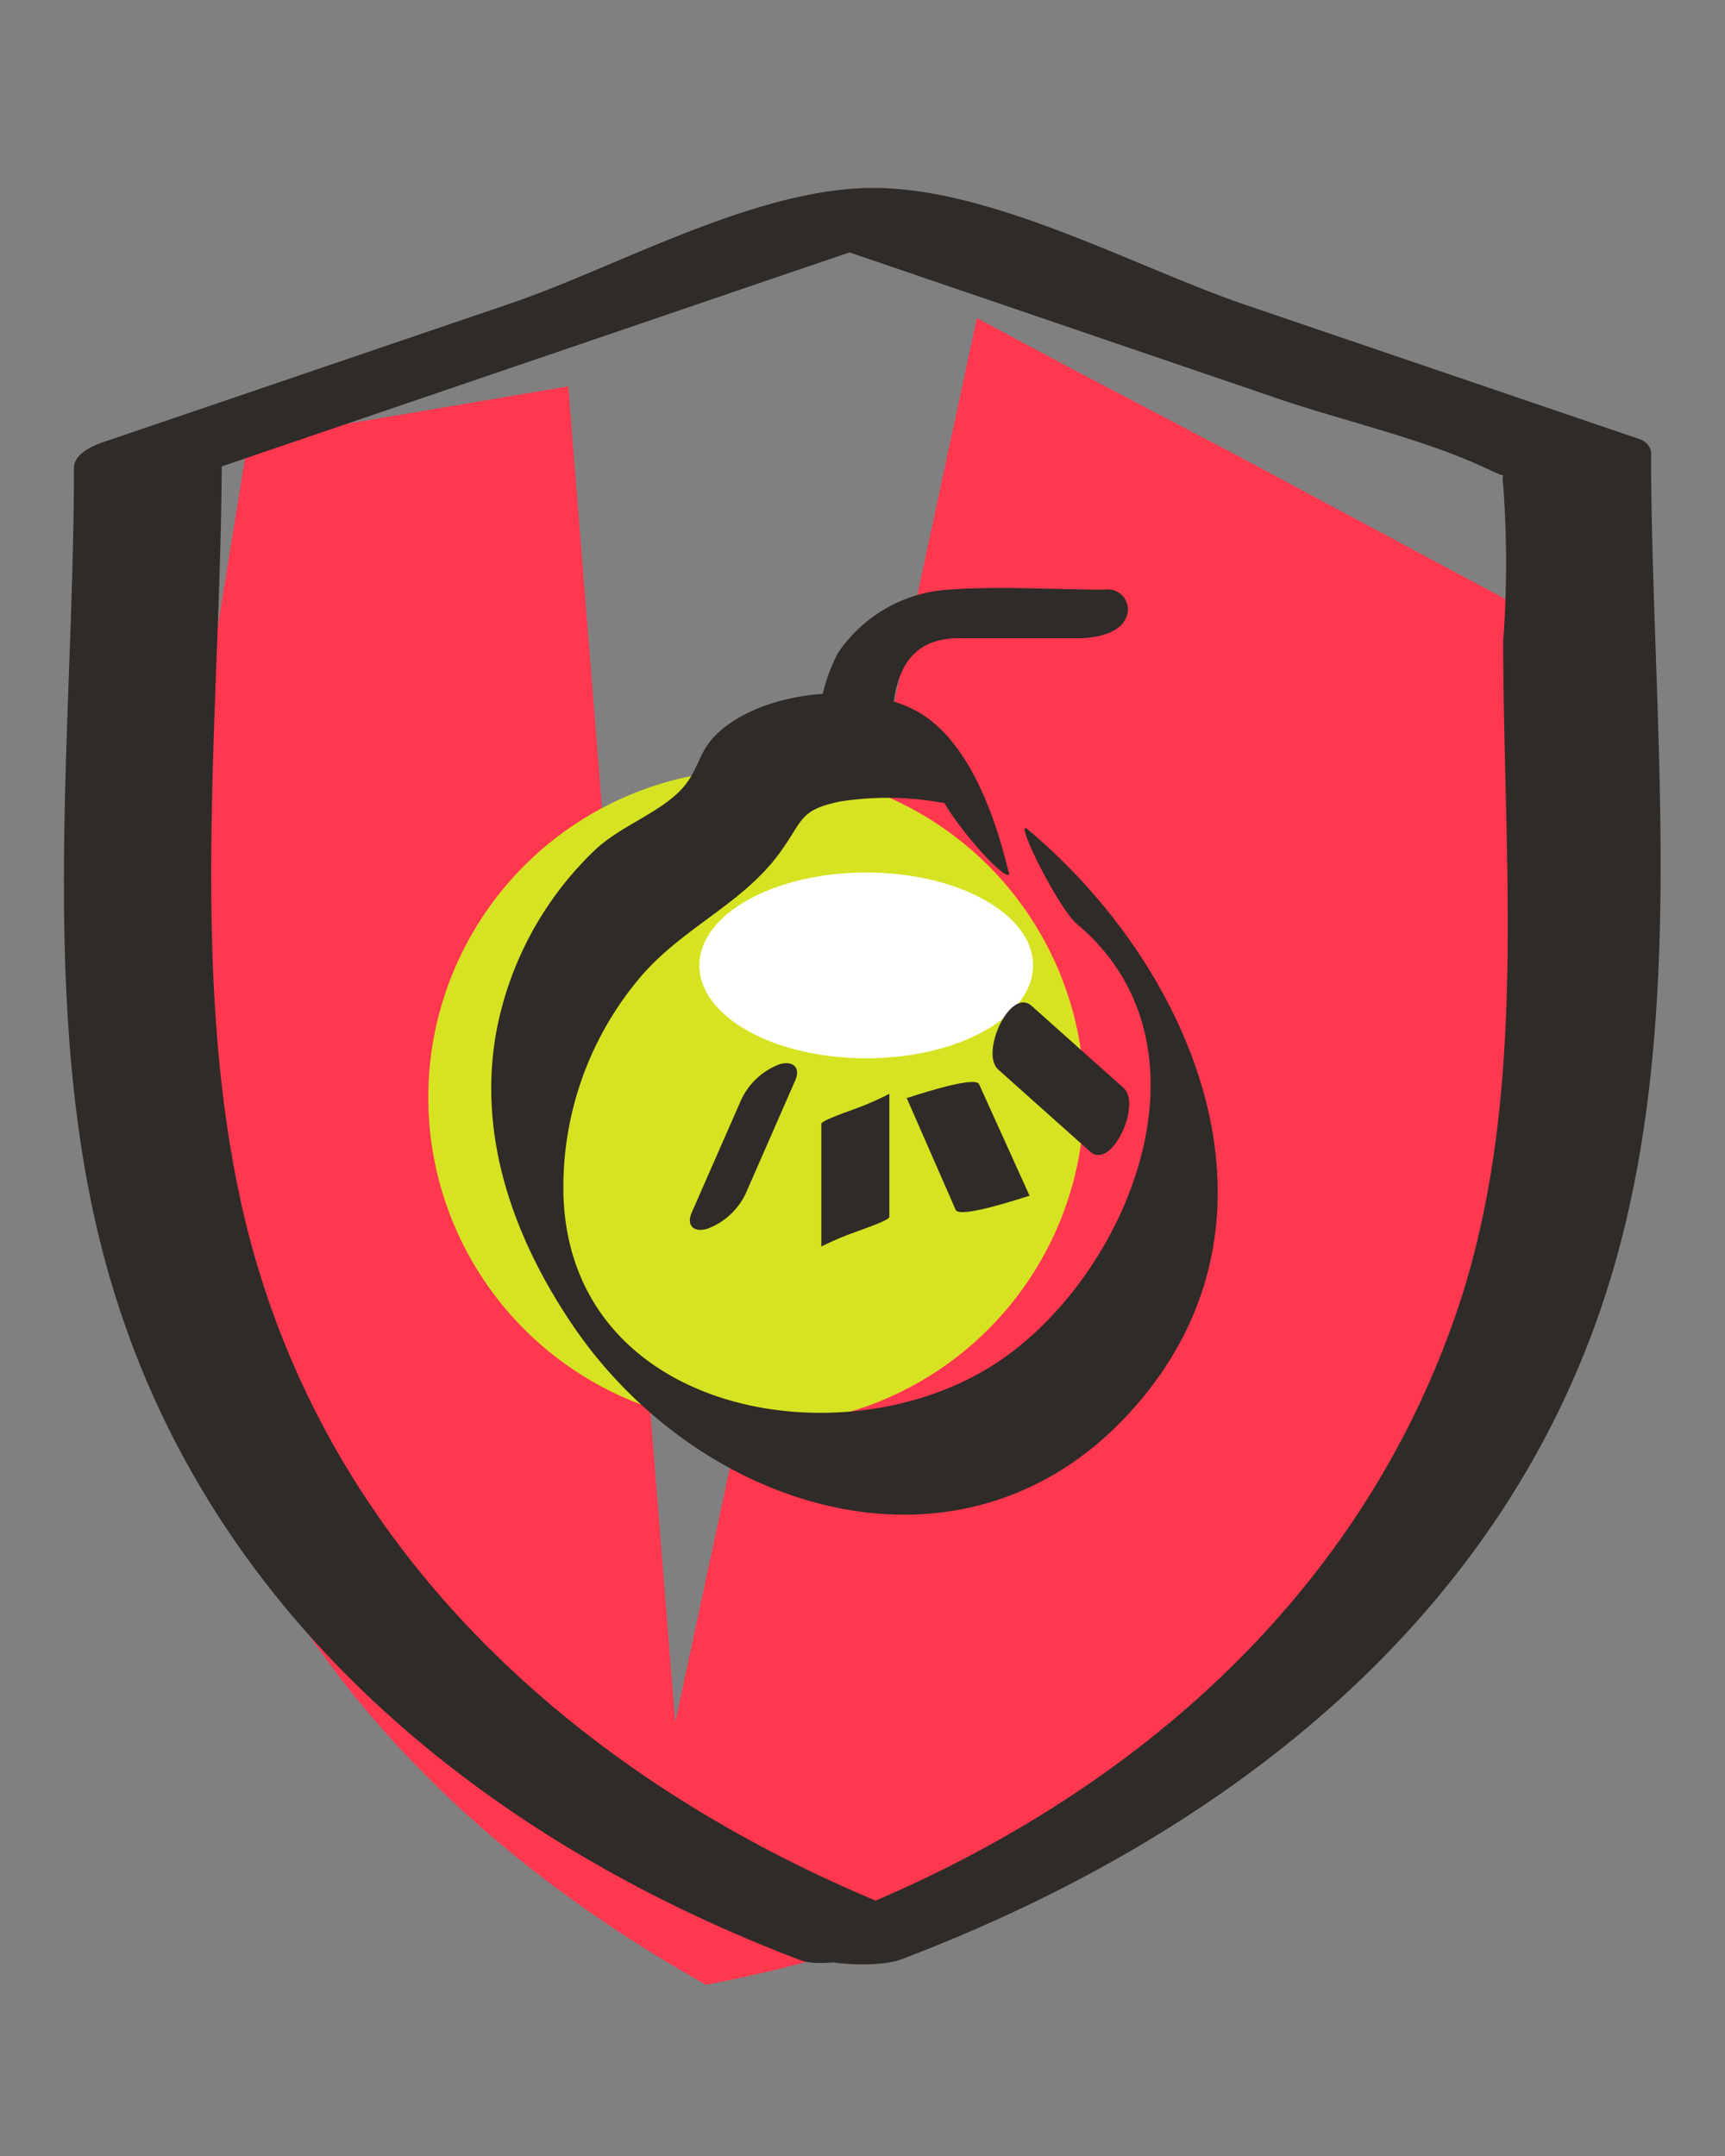
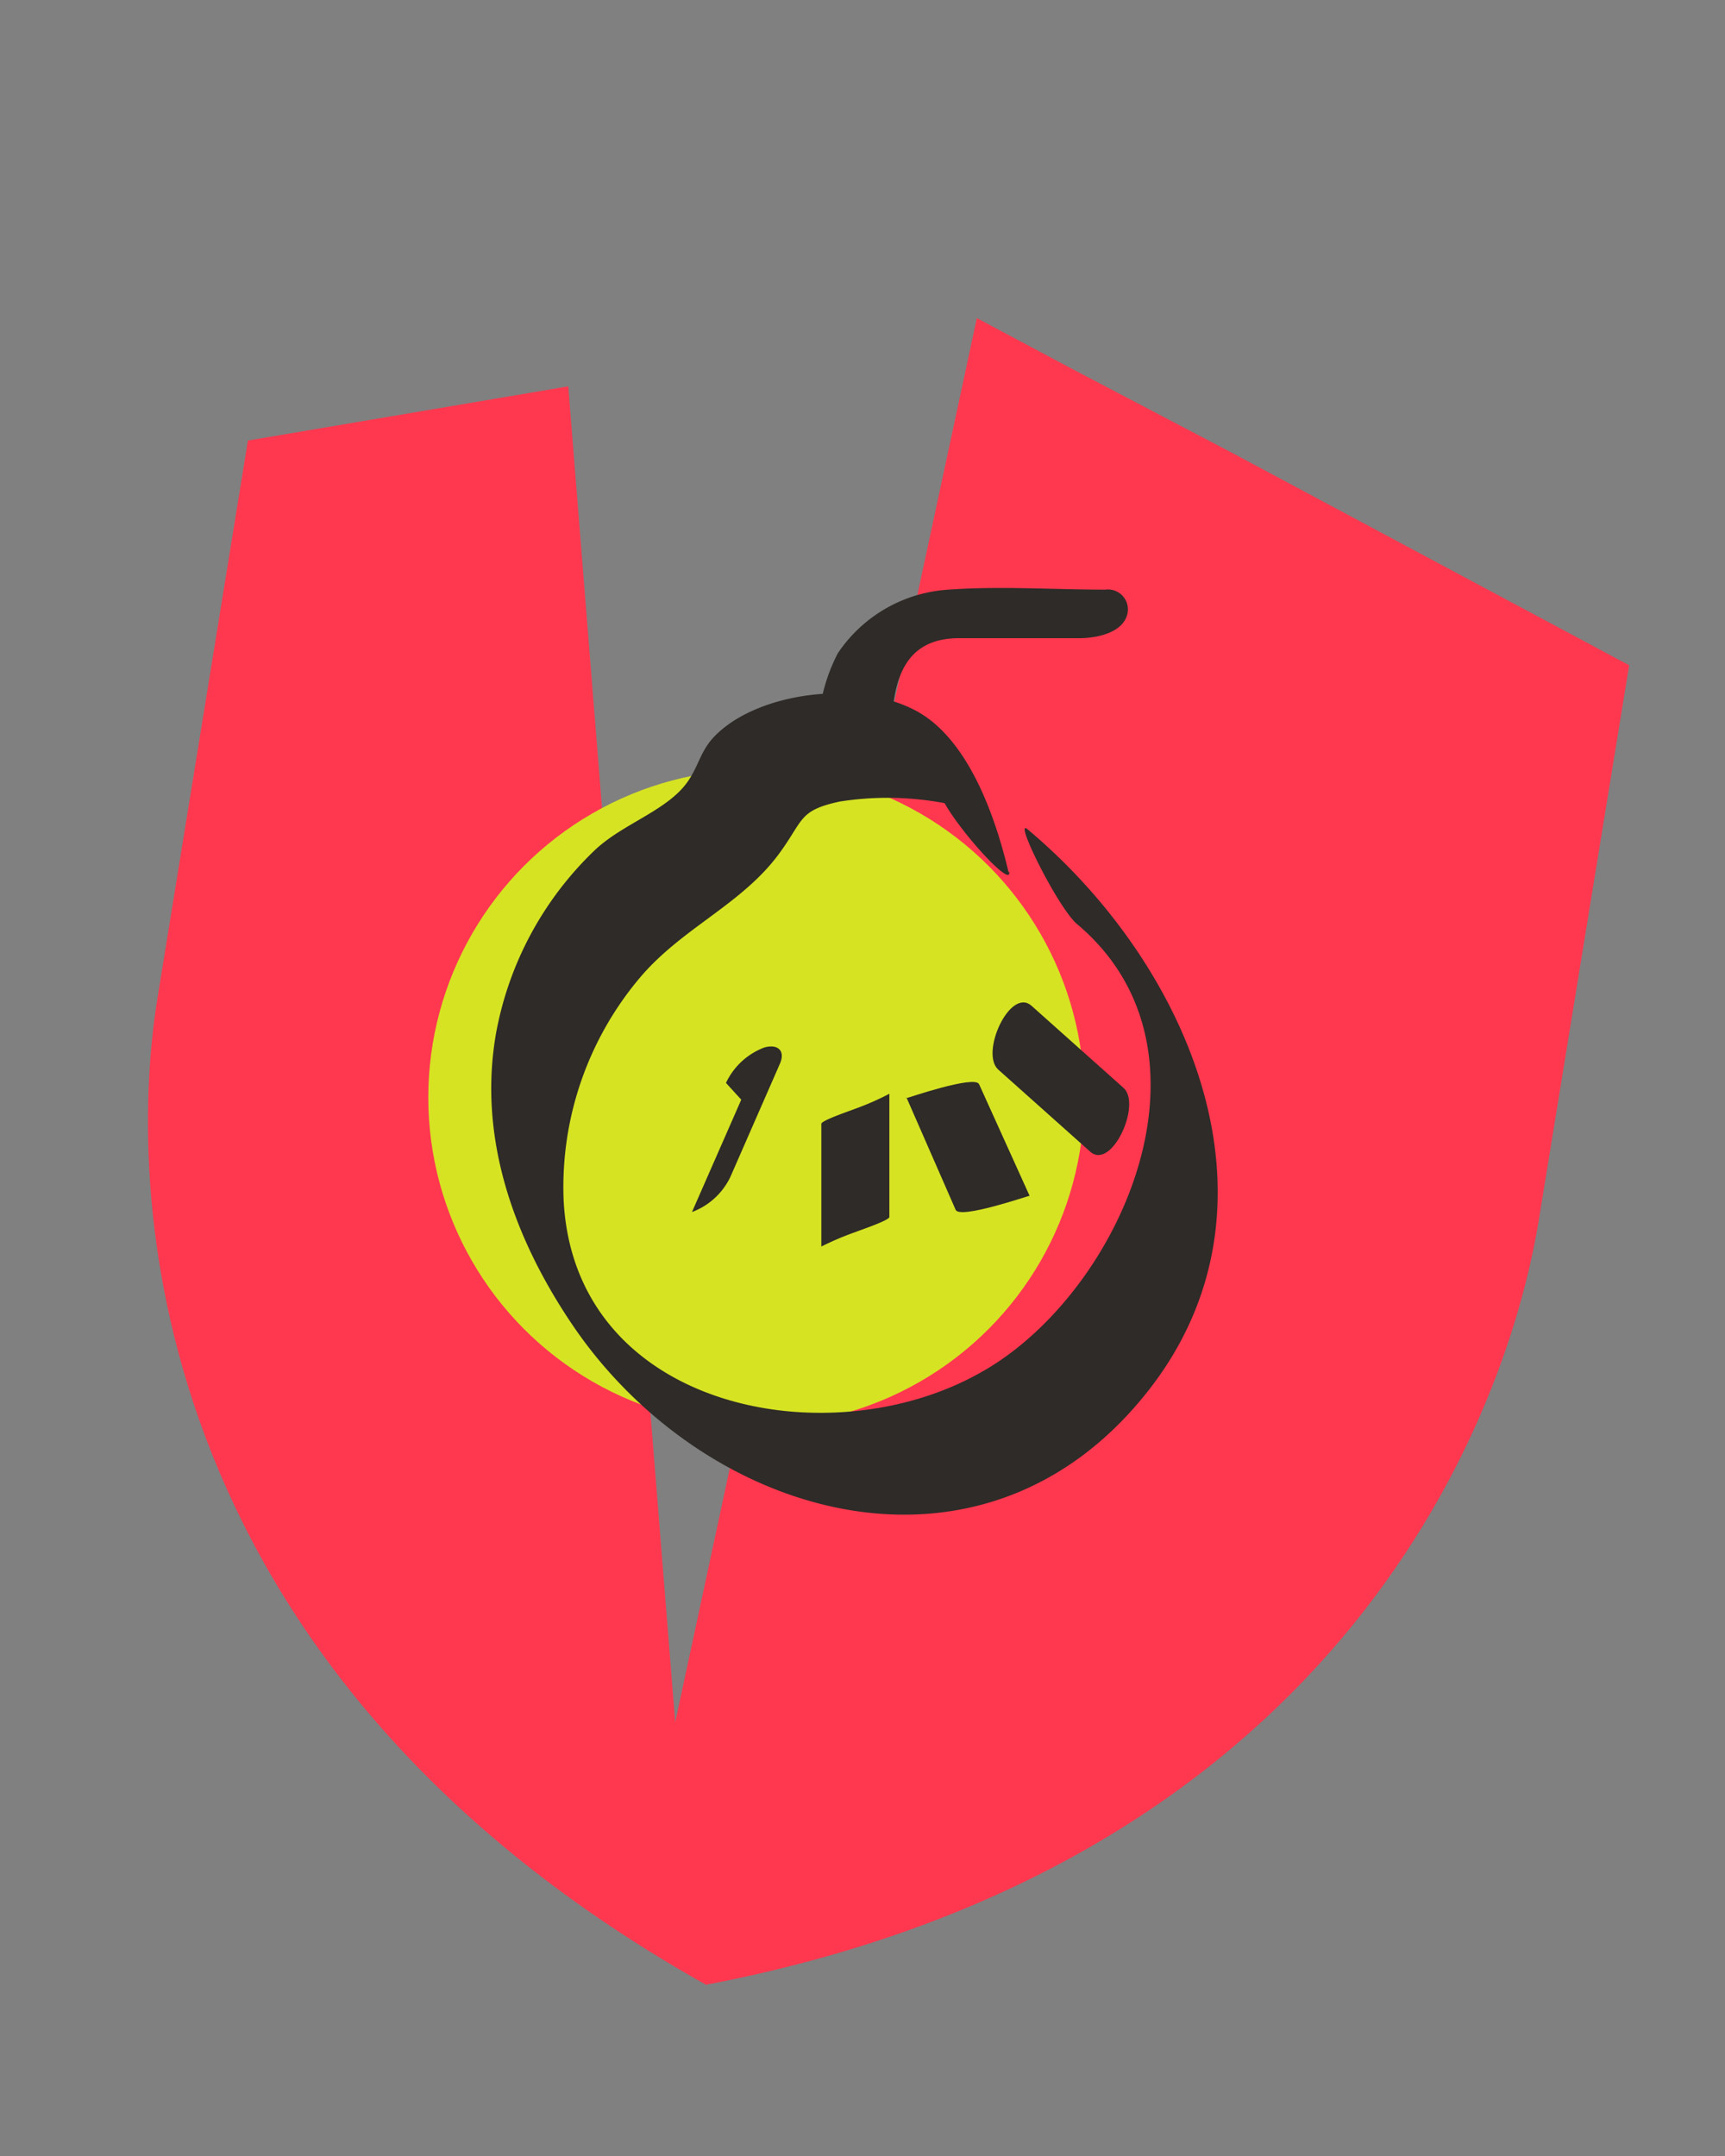
<svg xmlns="http://www.w3.org/2000/svg" viewBox="0 0 70 87.5">
  <rect x="0" y="0" width="70" height="87.5" fill="#808080" stroke="none" />
  <defs>
    <style>.cls-1{fill:#ff384f;}.cls-2{fill:#2e2b28;}.cls-3{fill:#d6e322;}.cls-4{fill:#fff;}</style>
  </defs>
  <title>picto_shield</title>
  <g id="Calque_1" data-name="Calque 1">
    <path class="cls-1" d="M28.65,80.55C53.83,75.74,61,58.19,62.43,49.6L66.11,27,50,18.38,43.56,15l-3.92-2.09L27.4,69.9,23.06,15.68l-13,2.2L6.39,40.51C5,49.1,6.3,68,28.65,80.55Z" />
-     <path class="cls-2" d="M36.6,79.51c13.14-5,24.69-13.91,28.82-27.84C68.56,41.12,67,29.18,67,18.31a.7.7,0,0,0-.47-.49L50.59,12.39C46.13,10.87,40.5,7.74,35.68,7.63S25.14,10.8,20.79,12.29L4.41,17.87C4,18,3,18.33,3,19,3,29.69,1.42,41.58,4.5,52c4,13.6,15.09,22.66,28,27.56,1.38.52,6.76-1,5-1.64C24.5,73,13.46,63.68,10,49.74c-2.46-10-1-21.21-1-31.43L7.62,19.4l29-9.89-4.12.06L51.63,16.1c2.87,1,6.15,1.69,8.88,3,1.44.7.31-.57.49.58a43.42,43.42,0,0,1,0,6.35c0,9.19,1.1,19-2.08,27.76C54.67,65.61,44.89,73.62,33.4,78,29.8,79.36,35,80.12,36.6,79.51Z" />
    <circle class="cls-3" cx="30.69" cy="44.54" r="13.31" />
    <path class="cls-2" d="M40.93,35.41c-.52-2.2-1.61-5.42-3.77-6.57-2.48-1.32-6.66-.69-8.28,1.17-.58.68-.58,1.4-1.34,2.14-.94.91-2.41,1.41-3.41,2.36a13.69,13.69,0,0,0-4,7.42c-.75,4.26.74,8.35,3.1,11.84,5.31,7.85,16.55,11.2,23.28,2.78,6.05-7.56,1.77-17.39-4.82-22.9-.57-.47,1.22,3.15,2,3.84,6.18,5.17,1.77,15-3.82,18.17-6.2,3.57-16.61,1.54-17-7A13.18,13.18,0,0,1,26,39.64c1.71-2,4.11-2.94,5.62-5,1-1.36.78-1.75,2.46-2.11a12.46,12.46,0,0,1,5.6.4l-2-2.35a5.06,5.06,0,0,1,.43,1.51c.24,1,3,4.1,2.84,3.28Z" />
    <path class="cls-2" d="M36.17,30.28c0-2.07.16-4.38,2.75-4.38h4.89c.62,0,1.64-.18,1.9-.86a.81.81,0,0,0-.86-1.11c-2.1,0-4.26-.15-6.36,0A5.85,5.85,0,0,0,34,26.51a7.06,7.06,0,0,0-.76,4c0,1.42,2.92.93,2.92-.27Z" />
-     <ellipse class="cls-4" cx="35.15" cy="39.18" rx="6.77" ry="3.77" />
    <path class="cls-2" d="M33.33,45.59v5A11.73,11.73,0,0,1,34.72,50c.14-.06,1.37-.47,1.37-.61v-5A11.07,11.07,0,0,1,34.7,45c-.14.06-1.37.47-1.37.61Z" />
    <line class="cls-4" x1="38.26" y1="44.25" x2="40.3" y2="48.81" />
    <path class="cls-2" d="M36.78,44.53l2,4.57c.17.39,2.94-.57,3-.57L39.73,44c-.18-.38-2.95.58-2.95.57Z" />
-     <line class="cls-4" x1="41.18" y1="42.11" x2="44.92" y2="45.44" />
    <path class="cls-2" d="M40.51,43.41l3.73,3.33c.87.77,2.1-1.93,1.35-2.59l-3.73-3.33c-.87-.77-2.1,1.92-1.35,2.59Z" />
-     <line class="cls-4" x1="31.17" y1="44.25" x2="29.12" y2="48.81" />
-     <path class="cls-2" d="M30.08,44.63l-2,4.56c-.25.55.08.84.62.68a2.81,2.81,0,0,0,1.56-1.43l2-4.57c.25-.55-.08-.83-.62-.68a2.82,2.82,0,0,0-1.56,1.44Z" />
+     <path class="cls-2" d="M30.08,44.63l-2,4.56a2.81,2.81,0,0,0,1.56-1.43l2-4.57c.25-.55-.08-.83-.62-.68a2.82,2.82,0,0,0-1.56,1.44Z" />
  </g>
</svg>